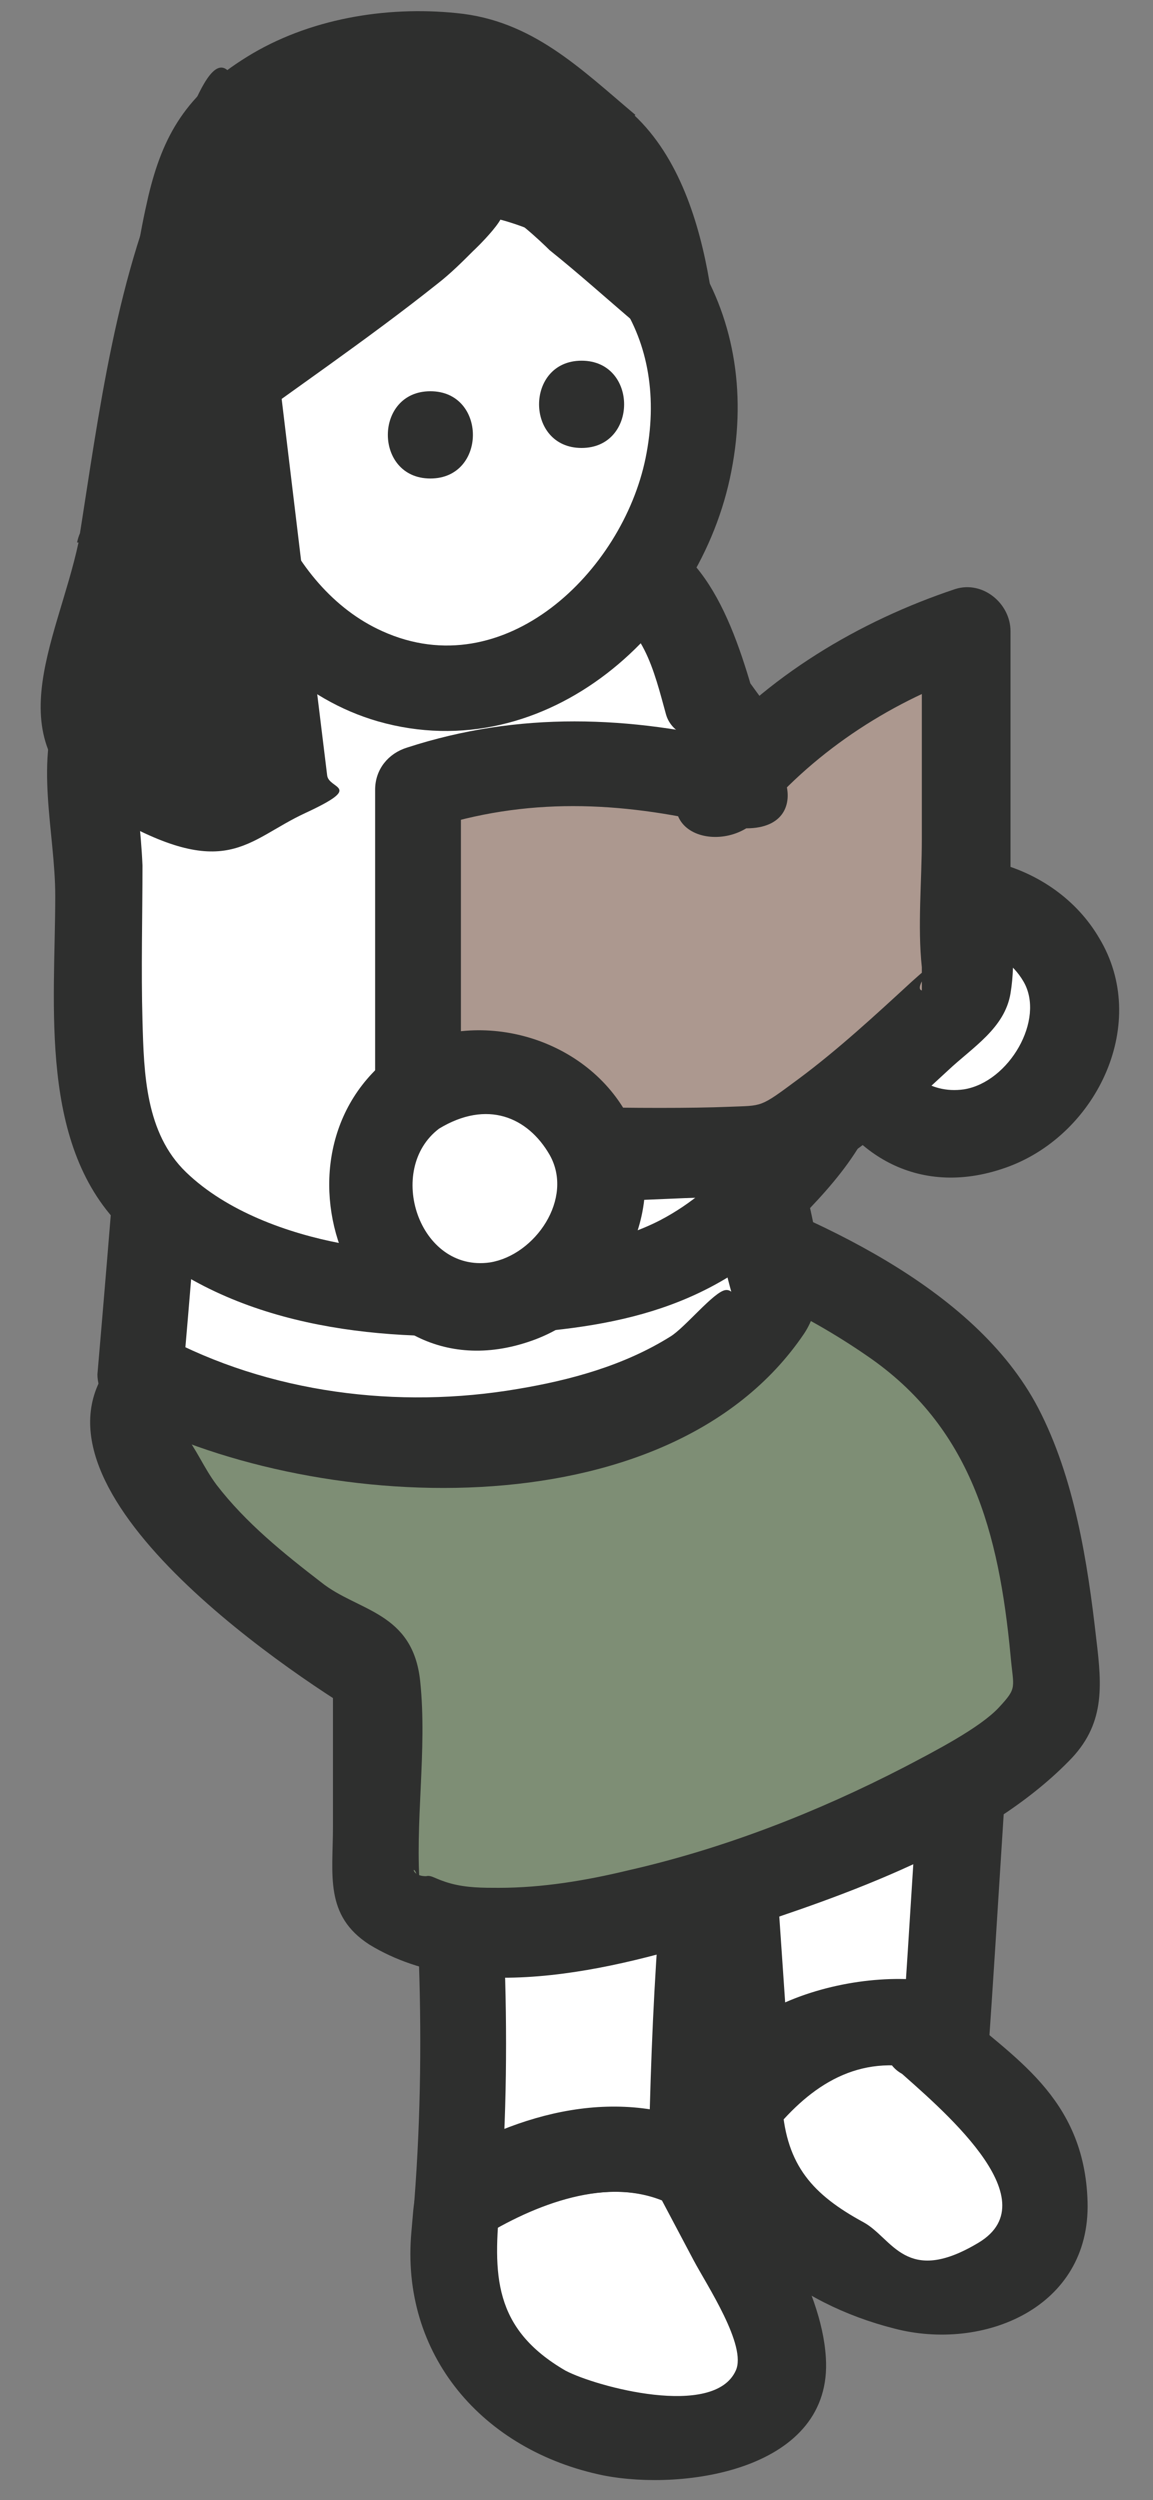
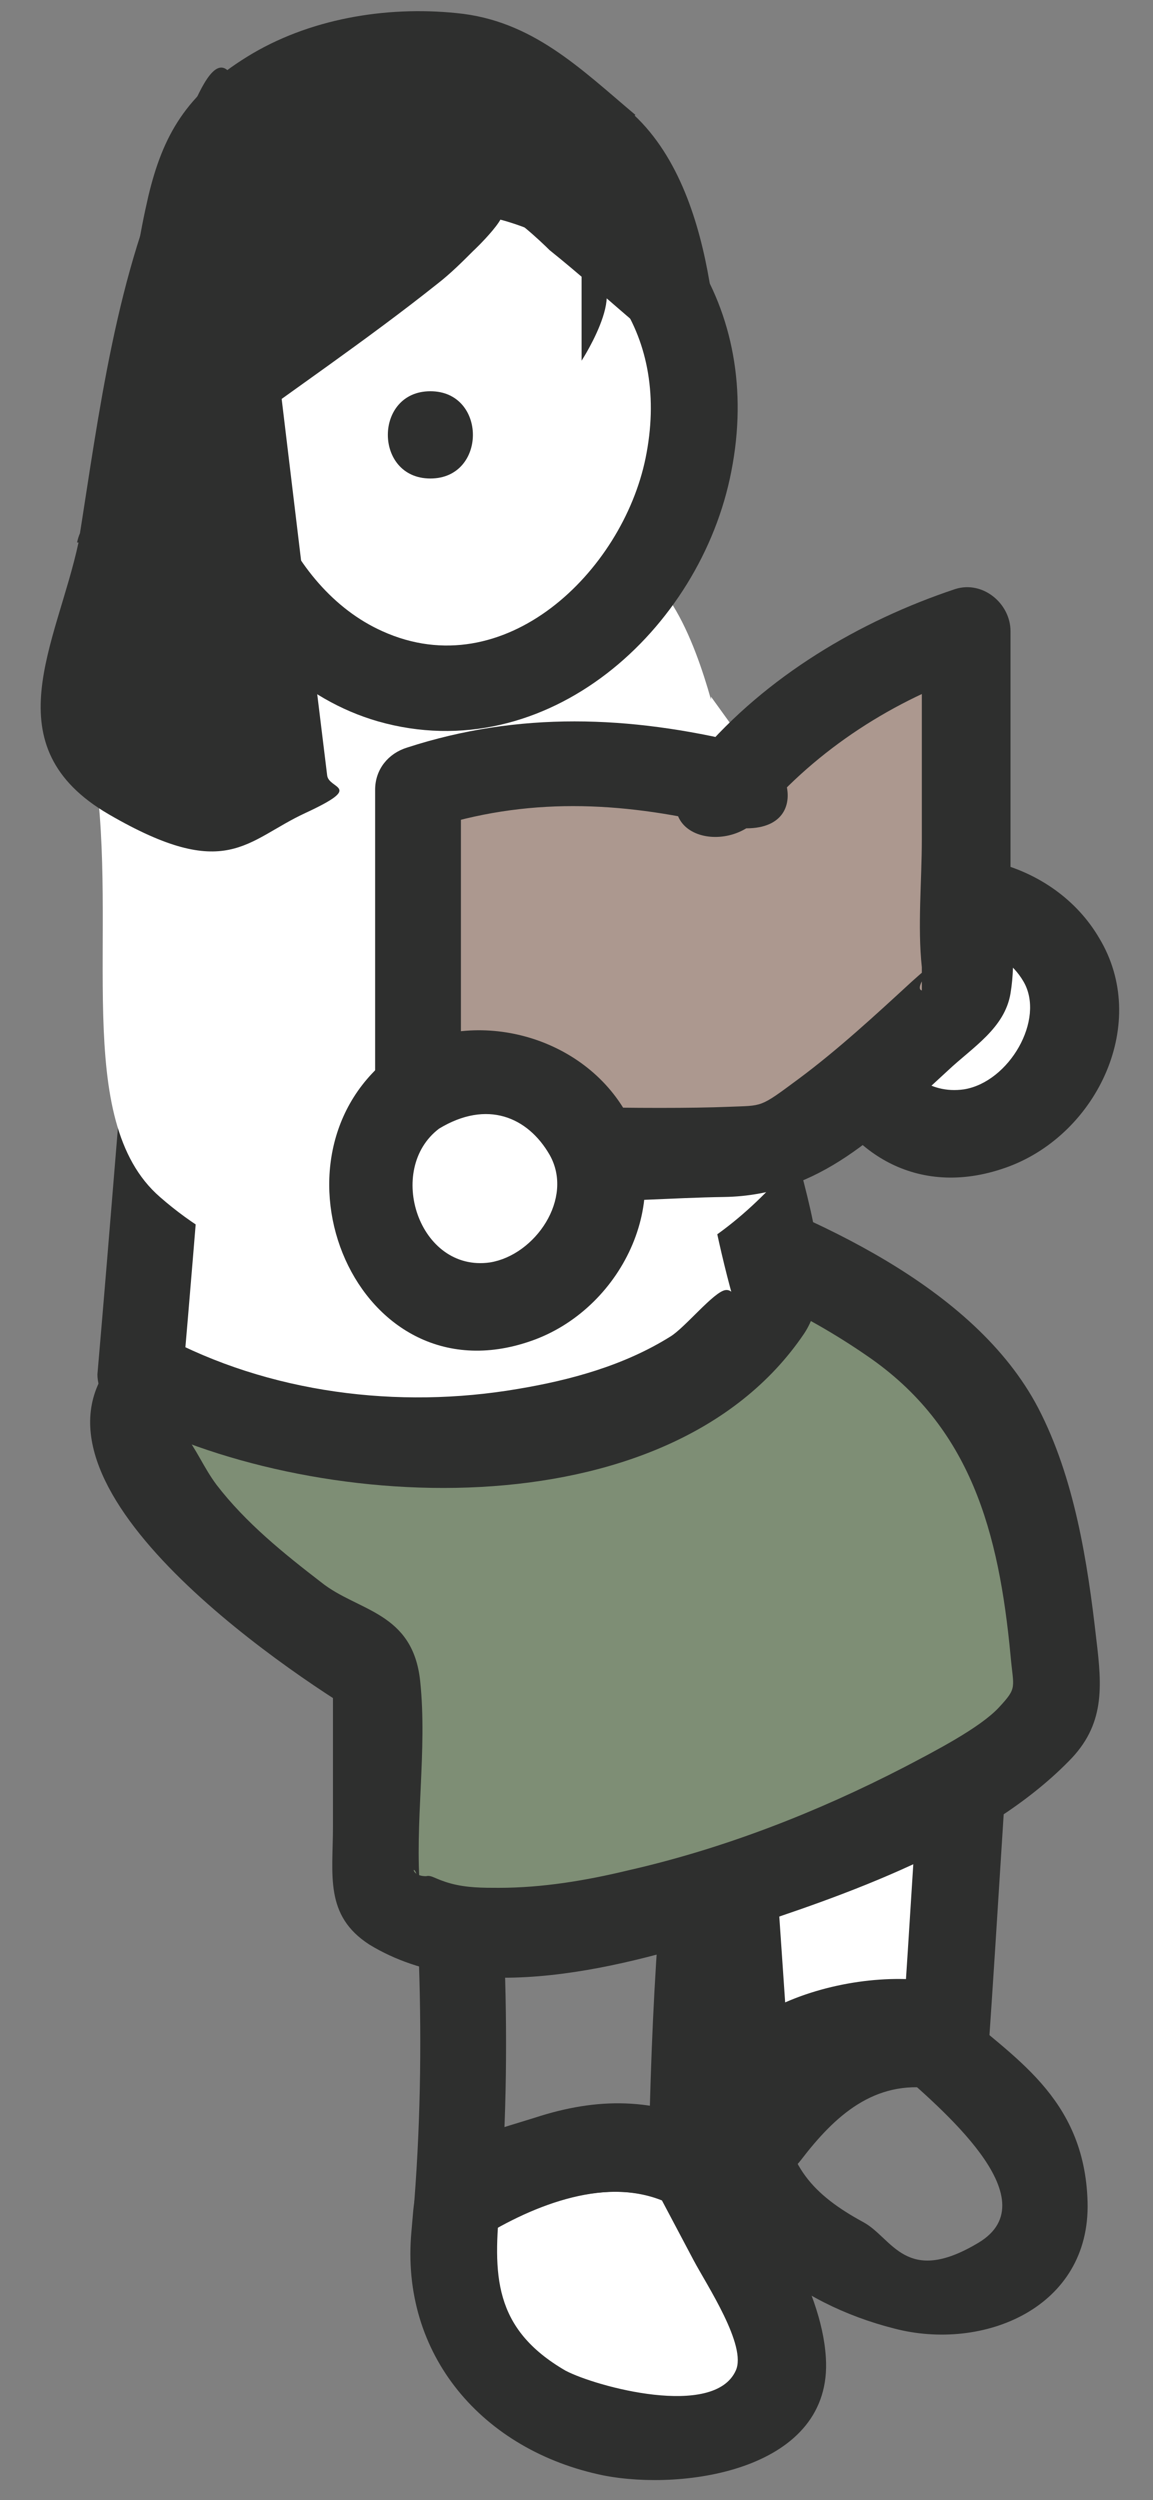
<svg xmlns="http://www.w3.org/2000/svg" version="1.1" viewBox="0 0 79.3 171.9">
  <rect x="0" y="0" width="79.3" height="171.9" fill="#808080" stroke="none" />
  <defs>
    <style>
      .cls-1 {
        fill: #fff;
      }

      .cls-2 {
        fill: #ac988f;
      }

      .cls-3 {
        fill: #7e8e75;
      }

      .cls-4 {
        fill: #2e2f2e;
      }
    </style>
  </defs>
  <g>
    <g id="_レイヤー_15" data-name="レイヤー_15">
      <g>
        <path class="cls-1" d="M51.3,143.5c0,.3,1.1,3.2,1.2,3.5,3.1-4.2,6.9-7.6,12.5-6.2l1.7-26.2-17.1,2.7c.7,11.4,1,14.9,1.8,26.3Z" />
        <path class="cls-4" d="M48.4,144.3c.3,1.2.8,2.3,1.2,3.5.8,2.7,4,2.7,5.5.7,2.3-3,5-5.5,9.1-4.9s3.7-.8,3.8-2.9c.6-8.7,1.1-17.5,1.7-26.2.1-2.1-2-3.2-3.8-2.9-5.7.9-11.4,1.8-17.1,2.7-1.2.2-2.3,1.7-2.2,2.9.6,8.8,1.2,17.5,1.8,26.3.2,3.8,6.2,3.9,6,0-.6-8.8-1.2-17.5-1.8-26.3l-2.2,2.9c5.7-.9,11.4-1.8,17.1-2.7-1.3-1-2.5-1.9-3.8-2.9-.6,8.7-1.1,17.5-1.7,26.2,1.3-1,2.5-1.9,3.8-2.9-7.1-1.2-11.7,2.2-15.9,7.6,1.8.2,3.7.5,5.5.7-.3-1.2-.8-2.3-1.2-3.5-1.1-3.7-6.8-2.1-5.8,1.6Z" />
      </g>
      <g>
-         <path class="cls-1" d="M63.6,140v-.8c-5.5-1.3-9.9,1.3-13,5.5.2,2.1.4,4.2,1.5,6,2.7,4.3,13.6,9.6,17.4,5.4,2.2-2.1,2.7-4.2,1.7-7-1-2.9-7.6-9-7.6-9Z" />
        <path class="cls-4" d="M66.6,140v-.8c.2-1.2-.9-2.7-2.1-2.9-6.4-1.2-17.8,2.2-16.7,10.5,1,7.1,7,11.6,13.7,13.3,6.1,1.6,13.5-1.4,13.3-8.7s-5.3-10-9-13.4c-2.8-2.6-7.1,1.6-4.2,4.2s10.7,9,5.7,12-5.9-.3-7.9-1.4c-3.5-1.9-5.3-3.9-5.6-8l-.9,2.1c2.6-3.3,5.8-5.6,10.2-4.7-.7-1-1.5-1.9-2.2-2.9v.8c-.5,3.8,5.5,3.8,5.9,0Z" />
      </g>
      <g>
        <path class="cls-1" d="M47.7,148.9s0,0,0,0c-3.2-1.9-7.7-1.5-10.5-.1-2,.4-3.9,1.3-5.7,2.5-.1,1.4-.3,2.9-.4,4.4-.5,4.6,4.1,9.8,10.1,11.4,6,1.6,13.4-.4,12.7-4.9-.5-3-6.1-13.3-6.1-13.3Z" />
        <path class="cls-4" d="M50.7,148.9h0c0-1-.6-2.2-1.5-2.7-4.2-2-8.1-2-12.4-.6-2.2.7-5.1,1.4-6.8,3-1.6,1.4-1.5,2.7-1.7,4.8-.8,8.5,4.9,15.1,13.2,16.8,5.6,1.1,15.8-.4,15.3-8.1-.3-5-4.2-10.5-6.6-14.8-1.9-3.4-7-.4-5.2,3,.9,1.7,1.8,3.4,2.7,5.1s3.7,5.9,2.9,7.6c-1.5,3.3-9.6,1.1-11.7,0-5-2.9-5-6.6-4.5-11.7-.5.9-1,1.7-1.5,2.6,3.7-2.3,8.9-4.4,13.1-2.4-.5-.9-1-1.7-1.5-2.6h0c0,3.9,5.9,3.9,6,0Z" />
      </g>
      <g>
-         <path class="cls-1" d="M30.4,116.5c1.5,12.9,2.2,21.6,1.1,34.8,1.7-1.2,3.6-2.1,5.7-2.5,2.8-1.4,7.3-1.8,10.5.1,0-1.2.5-20.5,2.5-31.3-2.4,2.3-19.8-1-19.8-1Z" />
        <path class="cls-4" d="M27.4,116.5c1.3,11.6,2,23.1,1.1,34.8-.2,2.3,2.7,3.7,4.5,2.6,3.7-2.3,8.9-4.4,13.1-2.4s4.5-.2,4.5-2.6c.2-10.2.6-20.5,2.4-30.5.4-2.3-2.1-5.1-4.4-3.4s-7.4.2-9.8,0-5.1-.7-7.7-1.2c-3.8-.7-5.4,5.1-1.6,5.8,3.4.6,6.8,1.2,10.3,1.5s8.8,1.3,11.8-.8c-1.5-1.1-2.9-2.3-4.4-3.4-1.9,10.6-2.4,21.4-2.6,32.1,1.5-.9,3-1.7,4.5-2.6-6.4-3.1-13.4-1.2-19.2,2.4,1.5.9,3,1.7,4.5,2.6.9-11.7.2-23.1-1.1-34.8-.4-3.8-6.4-3.8-6,0Z" />
      </g>
      <g>
        <path class="cls-3" d="M46.6,83.5s-16.5,2.2-26.1,3.1l-10.8,9c-2.8,7.7,16.2,19.4,16.2,19.4v15.2c9.8,8.8,46.4-8.2,46.8-13.2.2-3-1.6-14-3.9-18.7-4.4-8.7-22.2-14.8-22.2-14.8Z" />
        <path class="cls-4" d="M46.6,80.5c-7.9,1-15.8,2-23.7,2.9-5.7.6-10,5.4-14.2,9.2-9.2,8.3,9.5,21.3,15.7,25.1l-1.5-2.6v10.5c0,3.3-.6,6.1,2.5,8.1,7.2,4.4,17.7,1.5,25.1-.9,7.7-2.5,17.2-5.8,23-11.7,2.5-2.5,2.3-5.1,1.9-8.4-.6-5.3-1.5-11.1-4-15.9-4.4-8.4-15.5-13.2-24-16.2-3.7-1.3-5.2,4.5-1.6,5.8,4.8,1.7,9.6,3.9,13.8,6.8,7.2,4.9,9.1,12.2,9.9,20.6.2,2.3.5,2.2-.8,3.6s-4.4,3-6.5,4.1c-6,3.1-12.4,5.6-19,7.1-2.9.7-5.9,1.2-8.9,1.2-1.1,0-2.2,0-3.3-.3s-1.3-.6-1.7-.5c-1.4,0-.7-1.5-.4,1.1-.4-4.8.5-9.7,0-14.5s-4.3-4.8-6.8-6.8c-2.6-2-5.2-4.1-7.2-6.7-.9-1.2-1.4-2.5-2.3-3.6s-.2-1-.2-1.4c0,.2-.8,1.1,0,.3,1.8-2.2,4.8-4,7-5.9.9-.7,1.7-1.7,2.7-2.3s.3-.3.5-.4c-2.6,1.1,1.1.5,1.7.4,7.5-.8,14.9-1.8,22.4-2.7,3.8-.5,3.8-6.5,0-6Z" />
      </g>
      <g>
        <path class="cls-1" d="M12.3,63.3l-2.6,31.2c14.1,8,37.7,5.2,43.8-5.6l-4.6-25-36.5-.7Z" />
        <path class="cls-4" d="M9.3,63.3c-.9,10.4-1.7,20.8-2.6,31.2,0,1,.6,2.1,1.5,2.6,12.9,7,37.7,8.5,47.1-5.4,2.4-3.6,0-9.7-.8-13.6-.9-5-1.8-9.9-2.8-14.9-.2-1.3-1.7-2.2-2.9-2.2-12.2-.2-24.3-.5-36.5-.7-3.9,0-3.9,5.9,0,6,12.2.2,24.3.5,36.5.7-1-.7-1.9-1.5-2.9-2.2,1.5,8,2.3,16.5,4.5,24.4.3,1,.3-.6-.5-.5s-2.8,2.6-3.8,3.2c-3.2,2-6.9,3-10.5,3.6-8.2,1.4-17.1.3-24.5-3.7.5.9,1,1.7,1.5,2.6.9-10.4,1.7-20.8,2.6-31.2s-5.7-3.8-6,0Z" />
      </g>
      <g>
        <path class="cls-1" d="M48.9,48.1c-1.1-3.9-3.4-10.2-7.4-9.4l-23.8-.3c-4.5,4.3-12,9-11.2,14.4,1.7,11.4-1.6,24.2,4.5,29.5,8.9,7.8,20.6,6.6,30.5,5.7,9.9-.9,16.5-13,16.5-13l.5-9.5-3.4-9-6.2-8.6Z" />
-         <path class="cls-4" d="M51.7,47.3c-1.7-5.8-4.1-11.5-10.8-11.6-5.1,0-10.2-.1-15.4-.2-2.4,0-4.8-.3-7.2,0-2.7.2-4.1,1.9-6.1,3.7-3,2.5-6.3,5.2-8,8.8-1.9,4.2-.4,9.2-.4,13.6,0,7.5-1.2,17.3,4.8,23,6.6,6.3,16.2,7.6,24.9,7.2,8.2-.4,15.1-1.5,21.1-7.6,3-3,6-6.4,6.3-10.7.2-2.5.7-5.3.4-7.8s-1.6-4.8-2.4-7c-1.7-4.5-4.7-8.1-7.5-12-2.2-3.1-7.4-.1-5.2,3,2,2.8,4.4,5.5,6.1,8.5-.6-.9,0,.2.2.6.4.9.7,1.9,1,2.8.4,1.1.8,2.3,1.3,3.4.2.4.6,2.1.5.9.2,1.6-.2,3.5-.3,5.1s-.3,2.3-.2,3.3c.2,1.6,0,0,.2-.3-2.8,3.8-5.2,7.6-9.6,9.9-5.8,3-15.6,2.8-21.9,1.6-3.7-.7-7.9-2.2-10.7-4.9s-2.9-6.8-3-10.4c-.1-3.6,0-7.2,0-10.7-.2-4.8-1.4-8,2.2-11.9,1.2-1.3,2.5-2.4,3.8-3.5.4-.4,4-3.2,1.7-2.4,1-.3,2.7,0,3.7,0,5.2,0,10.4.1,15.6.2s3-.2,4.3,0c3.1.7,3.9,4.3,4.7,7.2s6.9,2.1,5.8-1.6Z" />
      </g>
      <g>
        <path class="cls-1" d="M61.4,63.1c-5.1,3.4-4.2,14.3,3.5,14.7,5.2.7,10.2-4.8,9-9.9-1.2-5.1-8.1-7.8-12.5-4.8Z" />
        <path class="cls-4" d="M59.8,60.5c-9.7,7-2.7,24.3,9.6,19.7,6.1-2.3,9.7-9.9,6.2-15.7-3.1-5.3-10.5-7.2-15.8-4-3.3,2-.3,7.2,3,5.2,2.5-1.5,6.1-.8,7.6,1.8s-1,6.9-4.1,7.4c-4.9.7-7.2-6.4-3.5-9.2,3.1-2.2.1-7.5-3-5.2Z" />
      </g>
      <g>
        <path class="cls-1" d="M34.4,12c-12.2-1.1-19,4.7-19.9,13.6-1,9.9,5.9,21.3,15.2,21.6,1.9,0,3.8-.2,5.8-.8,6.7-2.2,11-8.7,12-15.5,1.3-8.2-2.4-16.8-13.2-18.9Z" />
        <path class="cls-4" d="M34.4,9c-10.3-.7-20.6,3.5-22.6,14.7-1.8,10.1,3.8,22.9,14.2,25.9,11.6,3.3,22.2-6.3,24.3-17.2,2.2-11.2-4.1-20.7-15.1-23.3-3.8-.9-5.4,4.9-1.6,5.8,8.1,1.8,12.5,8.3,10.8,16.6-1.6,7.8-9.7,15.7-18.1,11.9-6.7-3-10.1-12.3-8.5-19.2,1.8-8,9.5-9.6,16.6-9.1,3.9.3,3.8-5.7,0-6Z" />
      </g>
      <path class="cls-4" d="M29.6,26.9c-3.9,0-3.9,6,0,6s3.9-6,0-6Z" />
-       <path class="cls-4" d="M40,24.8c-3.9,0-3.9,6,0,6s3.9-6,0-6Z" />
+       <path class="cls-4" d="M40,24.8s3.9-6,0-6Z" />
      <g>
        <path class="cls-4" d="M41.6,10c-2.8-2.2-5.5-5.3-8.9-5.9-6.6-1.1-15.6,1-18.6,7-.5,1.1-1.7,5.8-1.9,9.7-.2,3.8,1.9,6.9,1.4,7.2,0,0,10.8-8.2,13.5-9.9,3.4-2.2,4.9-5,7.7-6.5,1.2-.6,11.3,8.6,11.3,8.6,0,0-1.3-7.7-4.4-10.2Z" />
        <path class="cls-4" d="M43.7,7.9c-3.8-3.2-7.1-6.5-12.3-7-4.9-.5-10.2.4-14.4,3s-5.8,5.4-6.8,9.6c-.6,2.6-1.1,5.5-1.1,8.1s.2,2.5.5,3.7.7,3.6,1,1.9c-.4,2.2,2.1,5.1,4.4,3.4,5-3.7,10.2-7.2,15.1-11.1.9-.7,1.7-1.5,2.5-2.3-.3.3,3.2-3,1.5-2.7.8-.1,3.2,2.2,3.7,2.7,2,1.6,4,3.4,6,5.1s5.5,0,5-2.9c-.7-4.1-2.1-8.6-5.2-11.5s-7,1.6-4.2,4.2,3.1,5.8,3.7,8.9c1.7-1,3.3-1.9,5-2.9-3.7-3.3-10.7-11.9-16.1-8.3-2.5,1.7-4.3,4.1-6.8,5.9-1.5,1.1-3,2.1-4.4,3.2-3,2.2-5.9,4.4-8.8,6.6l4.4,3.4c.4-2.7-1.4-5.2-1.3-8s.7-8,3.1-10.4,7.1-3.6,10.7-3.6c4.7,0,7.1,2.5,10.5,5.3,2.9,2.5,7.2-1.8,4.2-4.2Z" />
      </g>
      <g>
        <path class="cls-4" d="M8.3,38.1c-.5,3.2-3.5,8.7-2.7,11.8,4.6,8,13.9,3.4,13.9,3.4L14.5,12s-3.1,6.3-6.2,26.1Z" />
        <path class="cls-4" d="M5.4,37.3c-1.5,7-6,14,2.1,18.7s9.4,1.8,13.5-.1,1.6-1.6,1.5-2.6c-1.7-13.8-3.3-27.5-5-41.3s-4.1-4.5-5.6-1.5c-3.9,8.1-5.1,18-6.5,26.8s5.2,5.4,5.8,1.6c1.1-6.7,2.3-13.5,4.1-20.1s1-2.8,1.3-4.2.5-1.3.4-1l-5.6-1.5c1.7,13.8,3.3,27.5,5,41.3l1.5-2.6c-1.3.6-4.3,1.3-6.2.6-5.7-1.8-1.4-8.6-.6-12.5s-5-5.4-5.8-1.6Z" />
      </g>
      <g>
        <path class="cls-2" d="M50.3,54c-7.6-2-14.8-2.1-21.5.3v23.7c3.7,2,22.3,1.2,23.8,1.2,2.3,0,13.9-10.9,13.9-10.9v-25c-3.8,1.2-11.9,5.1-16.2,10.6Z" />
        <path class="cls-4" d="M51.1,51.1c-7.8-1.9-15.4-2.2-23.1.3-1.3.4-2.2,1.5-2.2,2.9v23.7c0,1,.6,2.2,1.5,2.6,6.6,3,15.5,1.8,22.5,1.7,6.6-.1,10.7-4.4,15.4-8.7,1.7-1.6,3.9-2.9,4.3-5.3s0-4.6,0-6.7v-18.2c0-1.9-1.9-3.5-3.8-2.9-6.6,2.2-13,6-17.6,11.4s1.8,7.2,4.2,4.2c3.9-4.6,9.2-8,14.9-9.9-1.3-1-2.5-1.9-3.8-2.9v14.4c0,2.9-.3,6,0,8.8,0,.1,0,1.6,0,1.6-.8-.2,2.2-3.2-.7-.6-2.5,2.3-5.1,4.7-7.8,6.7s-2.4,1.8-4.8,1.9-6.8.1-10.3,0c-2.9,0-6.9.3-9.6-.9.5.9,1,1.7,1.5,2.6v-23.7l-2.2,2.9c6.7-2.2,13.1-1.9,19.9-.3s5.4-4.9,1.6-5.8Z" />
      </g>
      <g>
        <path class="cls-1" d="M28.8,75c-5.1,3.4-4.2,14.3,3.5,14.7,5.2.7,10.2-4.8,9-9.9-1.2-5.1-8.1-7.8-12.5-4.8Z" />
        <path class="cls-4" d="M27.2,72.4c-9.7,7-2.7,24.3,9.6,19.7,6.1-2.3,9.7-9.9,6.2-15.7-3.1-5.3-10.5-7.2-15.8-4-3.3,2-.3,7.2,3,5.2s6.1-.8,7.6,1.8c1.7,3-1,6.9-4.1,7.4-4.9.7-7.2-6.4-3.5-9.2s.1-7.5-3-5.2Z" />
      </g>
    </g>
  </g>
</svg>